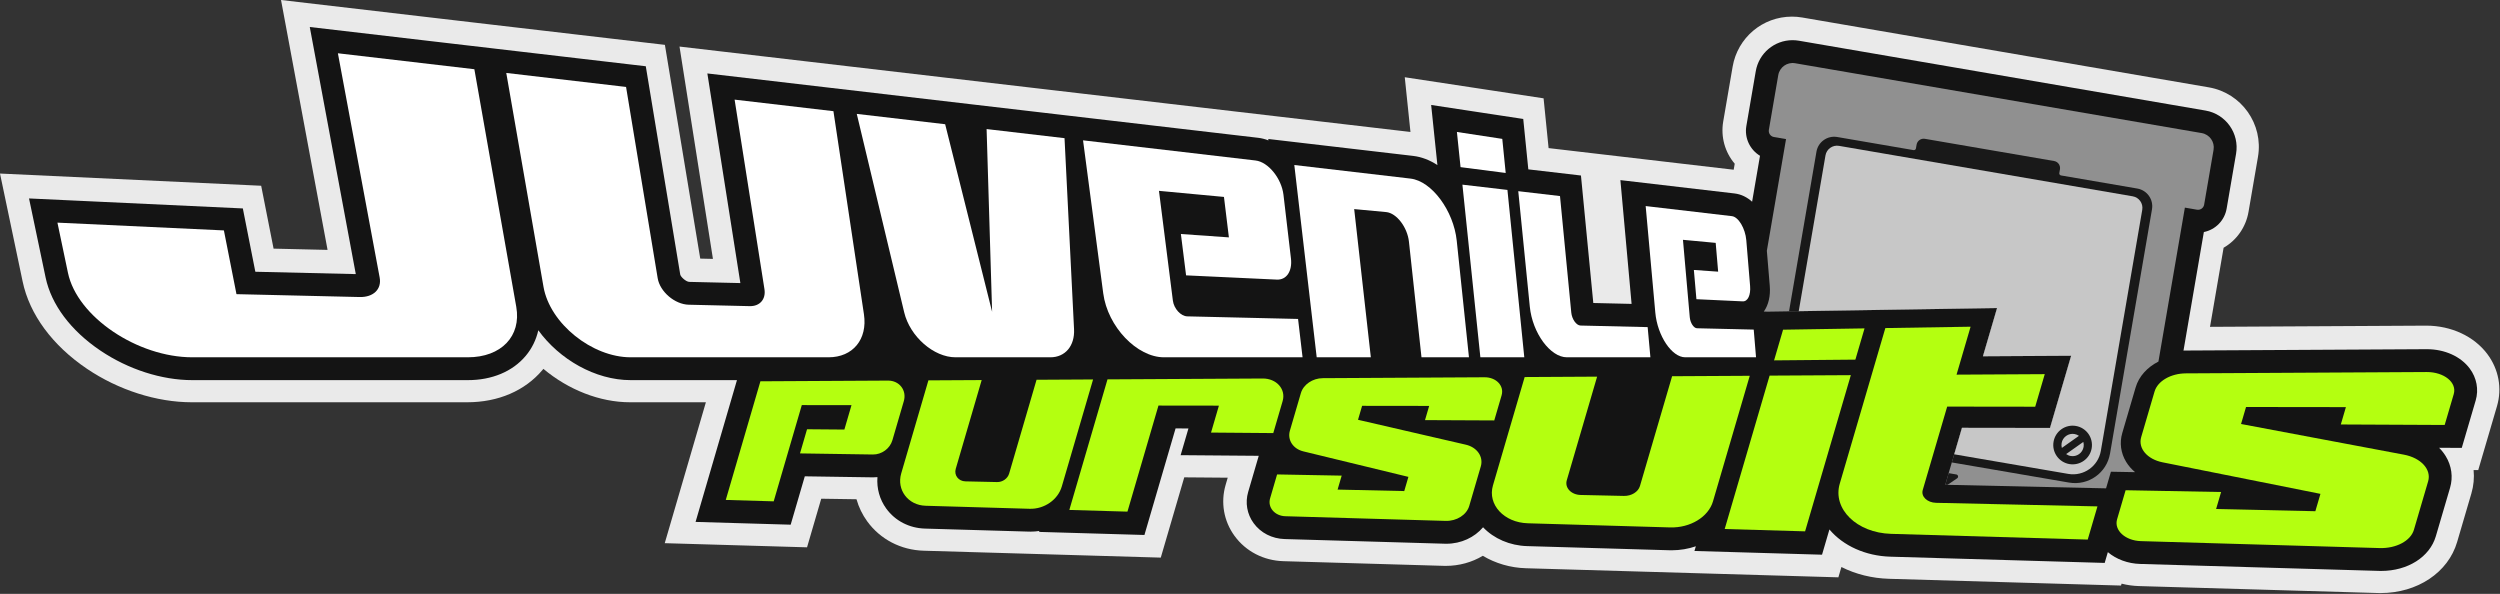
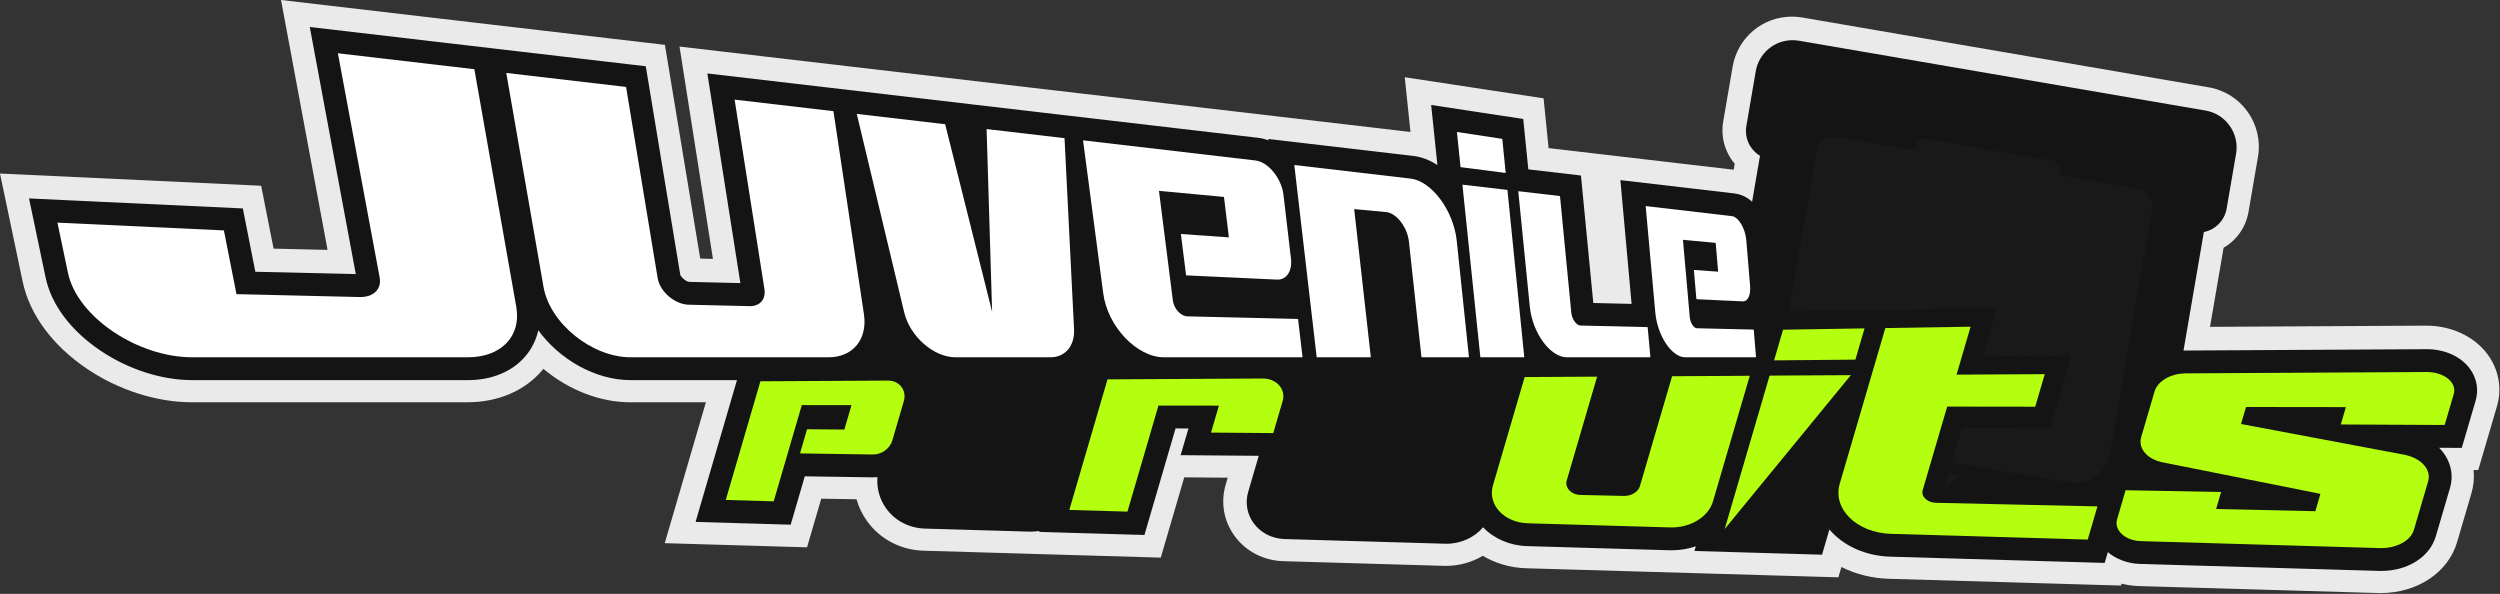
<svg xmlns="http://www.w3.org/2000/svg" width="100%" height="100%" viewBox="0 0 2408 572" version="1.1" xml:space="preserve" style="fill-rule:evenodd;clip-rule:evenodd;stroke-linejoin:round;stroke-miterlimit:2;">
  <rect x="0" y="0" width="2408" height="572" fill="#333333" stroke="none" />
  <g transform="matrix(1,0,0,1,2395.81,230.219)">
    <path d="M0,110.802C-12.829,93.667 -34.842,83.437 -58.884,83.437L-267.124,84.594L-254.042,8.423C-241.458,1.152 -232.536,-11.383 -230.005,-26.343L-220.934,-79.097C-215.518,-110.617 -236.756,-140.668 -268.279,-146.086L-659.937,-213.363C-663.185,-213.923 -666.498,-214.206 -669.788,-214.206C-698.099,-214.206 -722.131,-193.946 -726.934,-166.027L-735.991,-113.288C-738.56,-98.353 -734.328,-83.577 -724.924,-72.52L-725.917,-66.739L-859.992,-82.403L-904.206,-87.57L-909.033,-135.51L-1042.74,-155.824L-1037.26,-103.115L-1741.31,-185.375L-1709.11,19.151L-1721.33,18.865L-1755.38,-187.016L-2125.13,-230.219L-2080.3,10.482L-2132.3,9.267L-2144.25,-51.307L-2395.81,-63.058L-2374.02,40.867C-2367.36,72.628 -2345.36,102.5 -2312.06,124.98C-2281.7,145.484 -2244.92,157.243 -2211.17,157.243L-1945.81,157.243C-1915.88,157.243 -1890.09,146.151 -1873.19,126.007C-1872.93,125.696 -1872.67,125.382 -1872.41,125.067C-1848.42,145.184 -1818.12,157.243 -1788.98,157.243L-1715.9,157.243L-1755.53,292.97L-1618.47,296.959L-1604.8,250.141L-1570.83,250.655C-1568.68,258.267 -1565.2,265.489 -1560.5,271.957C-1547.9,289.286 -1528.08,299.59 -1506.13,300.227L-1424.64,302.599L-1277.75,306.873L-1255.14,229.551L-1213.27,229.896L-1215.28,236.787C-1220.23,253.723 -1217.12,271.627 -1206.74,285.908C-1195.87,300.861 -1178.69,309.755 -1159.62,310.31L-1005.22,314.802C-1004.53,314.823 -1003.85,314.833 -1003.17,314.833C-990.343,314.833 -978.071,311.411 -967.563,305.12C-955.347,312.444 -940.971,316.673 -926.057,317.107L-625.088,325.864L-622.176,315.923C-608.484,322.841 -592.77,326.805 -576.193,327.286L-352.835,333.786L-352.298,331.955C-346.898,333.331 -341.279,334.123 -335.557,334.289L-105.559,340.983C-104.662,341.008 -103.767,341.021 -102.876,341.021C-67.385,341.021 -37.737,321.249 -29.101,291.822L-15.393,245.116C-13.204,237.659 -12.499,230.04 -13.236,222.562L-8.777,222.583L9.272,161.082C14.35,143.784 10.971,125.459 0,110.802" style="fill:rgb(234,234,234);fill-rule:nonzero;" />
  </g>
  <g transform="matrix(1,0,0,1,2378.79,221.032)">
    <path d="M0,133.856C-8.696,122.241 -24.125,115.305 -41.272,115.305L-273.572,116.596C-274.266,116.6 -274.956,116.618 -275.645,116.644L-256.036,2.478C-244.884,0.223 -236.031,-8.642 -234.075,-20.203L-225.004,-72.955C-221.643,-92.519 -234.825,-111.17 -254.393,-114.534L-646.061,-181.813C-648.078,-182.161 -650.136,-182.336 -652.177,-182.336C-669.746,-182.336 -684.659,-169.763 -687.64,-152.435L-696.698,-99.69C-698.705,-88.02 -693.138,-76.765 -683.56,-70.979L-691.158,-26.741C-695.906,-31.009 -701.58,-33.935 -708.065,-34.693L-818.029,-47.541L-807.242,71.675L-844.125,70.814L-856.015,-51.978L-906.713,-57.902L-906.713,-57.903L-911.602,-106.454L-1000.3,-119.93L-994.278,-62.02C-1001.72,-66.9 -1009.62,-69.925 -1017.61,-70.859L-1157.18,-87.165L-1157.02,-85.779C-1160.24,-87.043 -1163.55,-87.91 -1166.9,-88.3L-1361.1,-110.991L-1361.1,-110.99L-1582.27,-136.831L-1697.46,-150.29L-1665.67,51.628L-1714.89,50.479C-1717.91,50.409 -1723.11,45.807 -1723.6,43.359L-1756.77,-157.218L-1903.06,-174.311L-1903.06,-174.312L-2080.42,-195.034L-2036.09,42.978L-2132.85,40.718L-2144.89,-20.267L-2350.83,-29.888L-2334.87,46.221C-2329.39,72.354 -2310.67,97.354 -2282.14,116.617C-2255.32,134.726 -2223.03,145.112 -2193.56,145.112L-1928.2,145.112C-1904.88,145.112 -1885.08,136.81 -1872.43,121.735C-1866.41,114.564 -1862.34,106.181 -1860.29,97.078C-1840.07,125.036 -1805.45,145.112 -1771.36,145.112L-1668.95,145.112L-1708.82,281.677L-1617.21,284.342L-1603.61,237.758L-1538.41,238.746C-1538.41,238.746 -1537.8,238.751 -1537.8,238.751C-1536.4,238.751 -1535.01,238.67 -1533.63,238.53C-1534.47,249.342 -1531.54,260.03 -1525.1,268.888C-1516.53,280.662 -1502.97,287.667 -1487.88,288.105L-1387.67,291.021C-1387.15,291.037 -1386.62,291.044 -1386.1,291.044C-1383.24,291.044 -1380.42,290.816 -1377.65,290.382L-1377.92,291.305L-1276.48,294.257L-1246.48,191.626L-1234.08,191.642L-1241.61,217.385L-1166.37,218.004L-1176.55,252.831C-1179.58,263.175 -1177.67,274.114 -1171.33,282.84C-1164.5,292.239 -1153.58,297.834 -1141.37,298.188L-986.962,302.681C-986.493,302.695 -986.022,302.702 -985.557,302.702L-985.554,302.702C-971.461,302.702 -958.565,296.601 -950.302,286.833C-939.862,297.824 -924.446,304.502 -907.806,304.985L-770.794,308.971C-770.087,308.993 -769.376,309.002 -768.673,309.002C-760.488,309.002 -752.61,307.642 -745.358,305.146L-746.686,309.674L-623.814,313.249L-616.691,288.937C-603.404,304.748 -581.791,314.472 -557.942,315.166L-351.557,321.171L-348.514,310.794C-340.34,317.689 -329.258,321.822 -317.306,322.168L-87.315,328.86C-86.63,328.88 -85.945,328.89 -85.265,328.89C-59.626,328.89 -38.461,315.47 -32.599,295.495L-18.891,248.79C-15.867,238.488 -17.361,227.656 -23.099,218.29C-24.864,215.406 -27.003,212.722 -29.462,210.27L-7.614,210.374L5.774,164.754C8.881,154.17 6.776,142.909 0,133.856" style="fill:rgb(20,20,20);fill-rule:nonzero;" />
  </g>
  <g transform="matrix(1,0,0,1,2132.1,385.611)">
-     <path d="M0,-241.261L-9.07,-188.511C-9.62,-185.261 -12.72,-183.071 -15.97,-183.631L-27.63,-185.631L-53.1,-37.341C-63.86,-31.871 -71.93,-23.081 -75.05,-12.451L-87.95,31.539C-90.689,40.899 -89.37,50.729 -84.229,59.229C-81.979,62.949 -79.06,66.29 -75.59,69.179L-98.86,68.75L-103.55,84.76L-256.2,81.38L-258.43,81.33L-255.15,70.119L-252.12,59.809L-249.82,51.969L-242.35,26.469L-157.56,26.589L-137.18,-42.941L-193.92,-42.621L-206.08,-42.551L-222.15,-42.461L-221.32,-45.281L-208.54,-88.901L-238.78,-88.421L-248.65,-88.261L-285.88,-87.681L-323.12,-87.091L-330.43,-86.971L-359.63,-86.511L-371.08,-86.331L-382.52,-86.151L-399.57,-85.881L-408.9,-85.731L-428.939,-85.411L-428.939,-85.401L-433.189,-85.501C-428.68,-91.881 -426.65,-100.531 -427.46,-110.281L-430.27,-144.051L-411.79,-251.631L-423.45,-253.631C-426.7,-254.191 -428.89,-257.281 -428.33,-260.541L-419.27,-313.291C-417.96,-320.911 -410.72,-326.021 -403.1,-324.711L-11.43,-257.431C-3.81,-256.121 1.311,-248.881 0,-241.261" style="fill:rgb(144,144,144);fill-rule:nonzero;" />
-   </g>
+     </g>
  <g transform="matrix(1,0,0,1,1885.12,462.02)">
    <path d="M0,-1.319L-9.221,4.971L-11.45,4.921L-8.171,-6.29L-0.801,-5.019C1.01,-4.71 1.52,-2.359 0,-1.319" style="fill:rgb(25,25,25);fill-rule:nonzero;" />
  </g>
  <g transform="matrix(1,0,0,1,2072.8,396.76)">
    <path d="M0,-195.16L-40.43,40.191C-43.62,58.78 -61.28,71.26 -79.87,68.061L-192.82,48.66L-190.521,40.82L-183.05,15.32L-98.26,15.44L-77.88,-54.09L-134.62,-53.77L-146.78,-53.7L-162.851,-53.61L-162.021,-56.43L-149.24,-100.05L-179.48,-99.57L-189.351,-99.41L-226.58,-98.83L-263.82,-98.24L-271.13,-98.12L-300.33,-97.66L-311.78,-97.48L-323.22,-97.3L-340.271,-97.03L-349.601,-96.88L-323.18,-250.68C-321.561,-260.1 -312.61,-266.42 -303.19,-264.8L-229.65,-252.17C-228.58,-251.99 -227.55,-252.71 -227.37,-253.79L-226.74,-257.42C-226.101,-261.18 -222.53,-263.7 -218.771,-263.06L-94.29,-241.67C-90.53,-241.03 -88.01,-237.46 -88.65,-233.7L-89.28,-230.06C-89.46,-228.99 -88.74,-227.96 -87.66,-227.78L-14.13,-215.15C-4.71,-213.53 1.62,-204.58 0,-195.16" style="fill:rgb(25,25,25);fill-rule:nonzero;" />
  </g>
  <g transform="matrix(1,0,0,1,2063.42,396.33)">
-     <path d="M0,-194.23L-39.891,37.96C-42.431,52.75 -56.471,62.67 -71.26,60.13L-181.141,41.25L-173.67,15.75L-88.88,15.87L-68.5,-53.66L-125.24,-53.34L-137.4,-53.27L-153.471,-53.18L-152.641,-56L-139.86,-99.62L-170.101,-99.14L-179.971,-98.98L-217.2,-98.4L-254.44,-97.81L-261.75,-97.69L-290.95,-97.23L-302.4,-97.05L-313.84,-96.87L-330.891,-96.6L-305.12,-246.64C-304.061,-252.78 -298.23,-256.9 -292.09,-255.85L-9.21,-207.25C-3.07,-206.2 1.05,-200.37 0,-194.23" style="fill:rgb(199,199,199);fill-rule:nonzero;" />
-   </g>
+     </g>
  <g transform="matrix(1,0,0,1,2006.93,426.81)">
    <path d="M0,3.641C-1,9.491 -6.56,13.411 -12.41,12.411C-14.06,12.131 -15.55,11.471 -16.83,10.551L-0.27,-1.149C0.16,0.361 0.28,1.991 0,3.641M-21.18,-0C-20.18,-5.839 -14.62,-9.77 -8.77,-8.77C-7.18,-8.489 -5.73,-7.869 -4.49,-7.009L-20.96,4.631C-21.35,3.161 -21.46,1.601 -21.18,-0M-7.43,-16.529C-17.58,-18.279 -27.2,-11.469 -28.95,-1.33C-30.69,8.811 -23.89,18.441 -13.74,20.181C-3.61,21.92 6.03,15.12 7.77,4.981C9.51,-5.159 2.7,-14.79 -7.43,-16.529" style="fill:rgb(25,25,25);fill-rule:nonzero;" />
  </g>
  <g transform="matrix(1,0,0,1,707.572,318.448)">
    <path d="M0,-222.49L28.748,-39.903C30.271,-30.225 24.312,-23.344 14.538,-23.572L-44.19,-24.943C-57.563,-25.256 -71.937,-37.454 -74.089,-50.469L-104.553,-234.705L-219.932,-248.186L-184.082,-42.228C-177.898,-6.702 -137.194,25.696 -100.148,25.696L90.504,25.696C114.005,25.696 128.18,8.26 124.575,-15.732L95.184,-211.369L0,-222.49Z" style="fill:white;fill-rule:nonzero;" />
  </g>
  <g transform="matrix(1,0,0,1,325.456,344.143)">
    <path d="M0,-292.83L40.238,-76.818C42.32,-65.643 34.234,-57.731 20.943,-58.041L-97.688,-60.811L-109.802,-122.207L-270.137,-129.697L-260.011,-81.406C-251.08,-38.806 -192.837,0 -140.225,0L125.135,0C157.407,0 176.787,-20.423 171.827,-48.544L131.448,-277.472L0,-292.83Z" style="fill:white;fill-rule:nonzero;" />
  </g>
  <g transform="matrix(1,0,0,1,1587.02,213.216)">
    <path d="M0,101.858L2.65,130.927L-77.817,130.927C-93.722,130.927 -110.968,107.653 -113.514,82.169L-124.627,-29.069L-84.43,-24.372L-73.564,87.84C-72.942,94.275 -68.668,100.254 -64.652,100.348L0,101.858Z" style="fill:white;fill-rule:nonzero;" />
  </g>
  <g transform="matrix(1,0,0,1,1320.39,158.944)">
    <path d="M0,185.199L-16.035,42.452L14.767,45.331C24.757,46.264 35.188,59.911 36.701,73.846L48.782,185.199L94.514,185.199L82.725,72.818C79.709,44.07 58.685,15.469 38.243,13.08L-73.711,0L-52.147,185.199L0,185.199Z" style="fill:white;fill-rule:nonzero;" />
  </g>
  <g transform="matrix(1,0,0,1,950.294,329.532)">
    <path d="M0,-205.216L5.31,-29.203L-39.918,-209.88L-125.061,-219.827L-79.376,-28.705C-73.776,-5.276 -50.856,14.611 -29.997,14.611L61.448,14.611C75.782,14.611 85.026,3.542 84.229,-12.455L75.059,-196.446L0,-205.216Z" style="fill:white;fill-rule:nonzero;" />
  </g>
  <g transform="matrix(1,0,0,1,1254.63,135.17)">
    <path d="M0,208.973L-133.536,208.973C-159.43,208.973 -187.747,179.577 -191.999,147.358L-211.444,0L-45.295,19.412C-33.033,20.845 -20.245,36.674 -18.387,52.491L-11.182,113.809C-9.748,126.011 -15.447,134.577 -24.79,134.141L-112.195,130.058L-117.195,90.232L-70.957,93.473L-75.71,54.505L-138.318,48.654L-124.914,154.386C-123.929,162.155 -117.264,169.403 -111.023,169.549L-4.34,172.04L0,208.973Z" style="fill:white;fill-rule:nonzero;" />
  </g>
  <g transform="matrix(1,0,0,1,1691.41,198.485)">
    <path d="M0,145.658L-68.216,145.658C-81.083,145.658 -94.985,125.082 -97.022,102.562L-106.303,0L-23.244,9.704C-16.924,10.443 -10.321,21.541 -9.377,32.896L-5.711,76.991C-4.979,85.78 -7.957,92.015 -12.807,91.789L-57.419,89.705L-59.877,61.543L-36.488,63.182L-38.858,35.452L-70.385,32.506L-63.832,107.037C-63.35,112.528 -60.019,117.625 -56.883,117.698L-2.219,118.975L0,145.658Z" style="fill:white;fill-rule:nonzero;" />
  </g>
  <g transform="matrix(1,0,0,1,1425.89,177.861)">
    <path d="M0,166.282L42.305,166.282L26.068,5.067L-17.299,0L0,166.282Z" style="fill:white;fill-rule:nonzero;" />
  </g>
  <g transform="matrix(0.103,0.995,0.995,-0.103,1444,121.438)">
    <path d="M1.446,-41.06L35.497,-41.06L45.554,1.604L12.57,1.713L1.446,-41.06Z" style="fill:white;fill-rule:nonzero;" />
  </g>
  <g transform="matrix(1,0,0,1,998.408,490.17)">
-     <path d="M0,-124.384L-26.4,-34.049C-27.821,-29.189 -32.729,-25.731 -38.029,-25.848L-68.553,-26.523C-75.204,-26.671 -79.635,-32.429 -77.843,-38.563L-52.852,-124.09L-104.17,-123.804L-130.36,-34.162C-134.962,-18.408 -123.796,-3.516 -106.857,-3.024L-6.647,-0.108C7.47,0.303 20.572,-8.768 24.33,-21.624L54.455,-124.687L0,-124.384Z" style="fill:rgb(180,255,16);fill-rule:nonzero;" />
-   </g>
+     </g>
  <g transform="matrix(1,0,0,1,1610.57,508.161)">
    <path d="M0,-145.781L-30.96,-40.047C-32.625,-34.358 -39.145,-30.329 -46.4,-30.489L-88.12,-31.412C-97.193,-31.612 -103.555,-38.362 -101.458,-45.524L-72.227,-145.379L-142.012,-144.991L-172.569,-40.584C-177.939,-22.235 -161.977,-4.805 -138.946,-4.135L-1.934,-0.148C17.474,0.416 34.957,-10.167 39.375,-25.253L74.797,-146.197L0,-145.781Z" style="fill:rgb(180,255,16);fill-rule:nonzero;" />
  </g>
  <g transform="matrix(1,0,0,1,1235.44,470.992)">
    <path d="M0,-84.682L-9.02,-53.843L-68.975,-54.335L-61.388,-80.28L-119.608,-80.356L-149.478,21.811L-205.466,20.182L-168.703,-105.587L-19.202,-106.418C-5.889,-106.493 3.339,-96.096 0,-84.682" style="fill:rgb(180,255,16);fill-rule:nonzero;" />
  </g>
  <g transform="matrix(1,0,0,1,2354.72,477.282)">
    <path d="M0,-67.955L8.729,-97.693C12.01,-108.874 -0.56,-119.038 -17.44,-118.944L-249.386,-117.654C-263.864,-117.573 -276.504,-110.218 -279.438,-100.208L-292.338,-56.219C-295.487,-45.478 -286.55,-34.937 -271.707,-31.972L-119.666,-1.593L-124.568,15.116L-220.163,13.003L-215.358,-3.375L-307.332,-5.088L-315.542,22.911C-318.629,33.438 -307.702,43.488 -292.603,43.928L-62.612,50.62C-46.703,51.083 -32.765,43.676 -29.646,33.05L-15.937,-13.657C-12.59,-25.061 -22.798,-36.252 -39.299,-39.358L-196.142,-68.889L-191.337,-85.269L-95.151,-85.142L-100.055,-68.432L0,-67.955Z" style="fill:rgb(180,255,16);fill-rule:nonzero;" />
  </g>
  <g transform="matrix(1,0,0,1,1439.27,460.387)">
-     <path d="M0,-55.421L7.093,-79.656C9.76,-88.768 1.853,-97.064 -9.379,-97.002L-165.146,-96.135C-174.96,-96.081 -183.842,-90.029 -186.254,-81.783L-196.854,-45.543C-199.441,-36.693 -193.814,-28.03 -183.872,-25.617L-82.699,-1.062L-86.698,12.606L-150.899,11.186L-146.966,-2.259L-209.174,-3.418L-215.921,19.649C-218.458,28.322 -211.45,36.544 -201.219,36.842L-46.807,41.335C-36.224,41.643 -26.625,35.556 -24.091,26.895L-12.95,-11.17C-10.23,-20.465 -16.534,-29.562 -27.385,-32.067L-131.231,-56.046L-127.297,-69.493L-62.701,-69.409L-66.701,-55.738L0,-55.421Z" style="fill:rgb(180,255,16);fill-rule:nonzero;" />
-   </g>
+     </g>
  <g transform="matrix(1,0,0,1,1851.98,362.421)">
    <path d="M0,109.562L23.547,29.213L108.338,29.325L117.531,-2.037L32.567,-1.564L46.098,-47.735L-36.011,-46.436L-79.927,103.457C-87.033,127.713 -63.616,150.822 -30.494,151.786L158.919,157.297L168.291,125.336L12.892,121.9C4.32,121.71 -1.831,115.81 0,109.562" style="fill:rgb(180,255,16);fill-rule:nonzero;" />
  </g>
  <g transform="matrix(1,0.029,0.029,-1,1659.13,507.746)">
-     <path d="M2.147,-1.735L79.588,-1.735L119.252,149.855L41.09,147.146L2.147,-1.735Z" style="fill:rgb(180,255,16);fill-rule:nonzero;" />
+     <path d="M2.147,-1.735L119.252,149.855L41.09,147.146L2.147,-1.735Z" style="fill:rgb(180,255,16);fill-rule:nonzero;" />
  </g>
  <g transform="matrix(-0.281,0.96,0.96,0.281,1775.75,302.183)">
    <path d="M31.126,-51.619L61.91,-51.619L39.228,23.315L7.884,23.317L31.126,-51.619Z" style="fill:rgb(180,255,16);fill-rule:nonzero;" />
  </g>
  <g transform="matrix(1,0,0,1,870.563,463.057)">
    <path d="M0,-76.705L-10.999,-39.054C-13.365,-30.957 -21.332,-25.147 -29.857,-25.277L-100.011,-26.34L-93.219,-49.598L-57.268,-49.303L-50.402,-72.809L-98.266,-72.872L-125.339,19.831L-171.5,18.488L-138.131,-95.791L-15.255,-96.475C-4.297,-96.536 3.031,-87.08 0,-76.705" style="fill:rgb(180,255,16);fill-rule:nonzero;" />
  </g>
</svg>